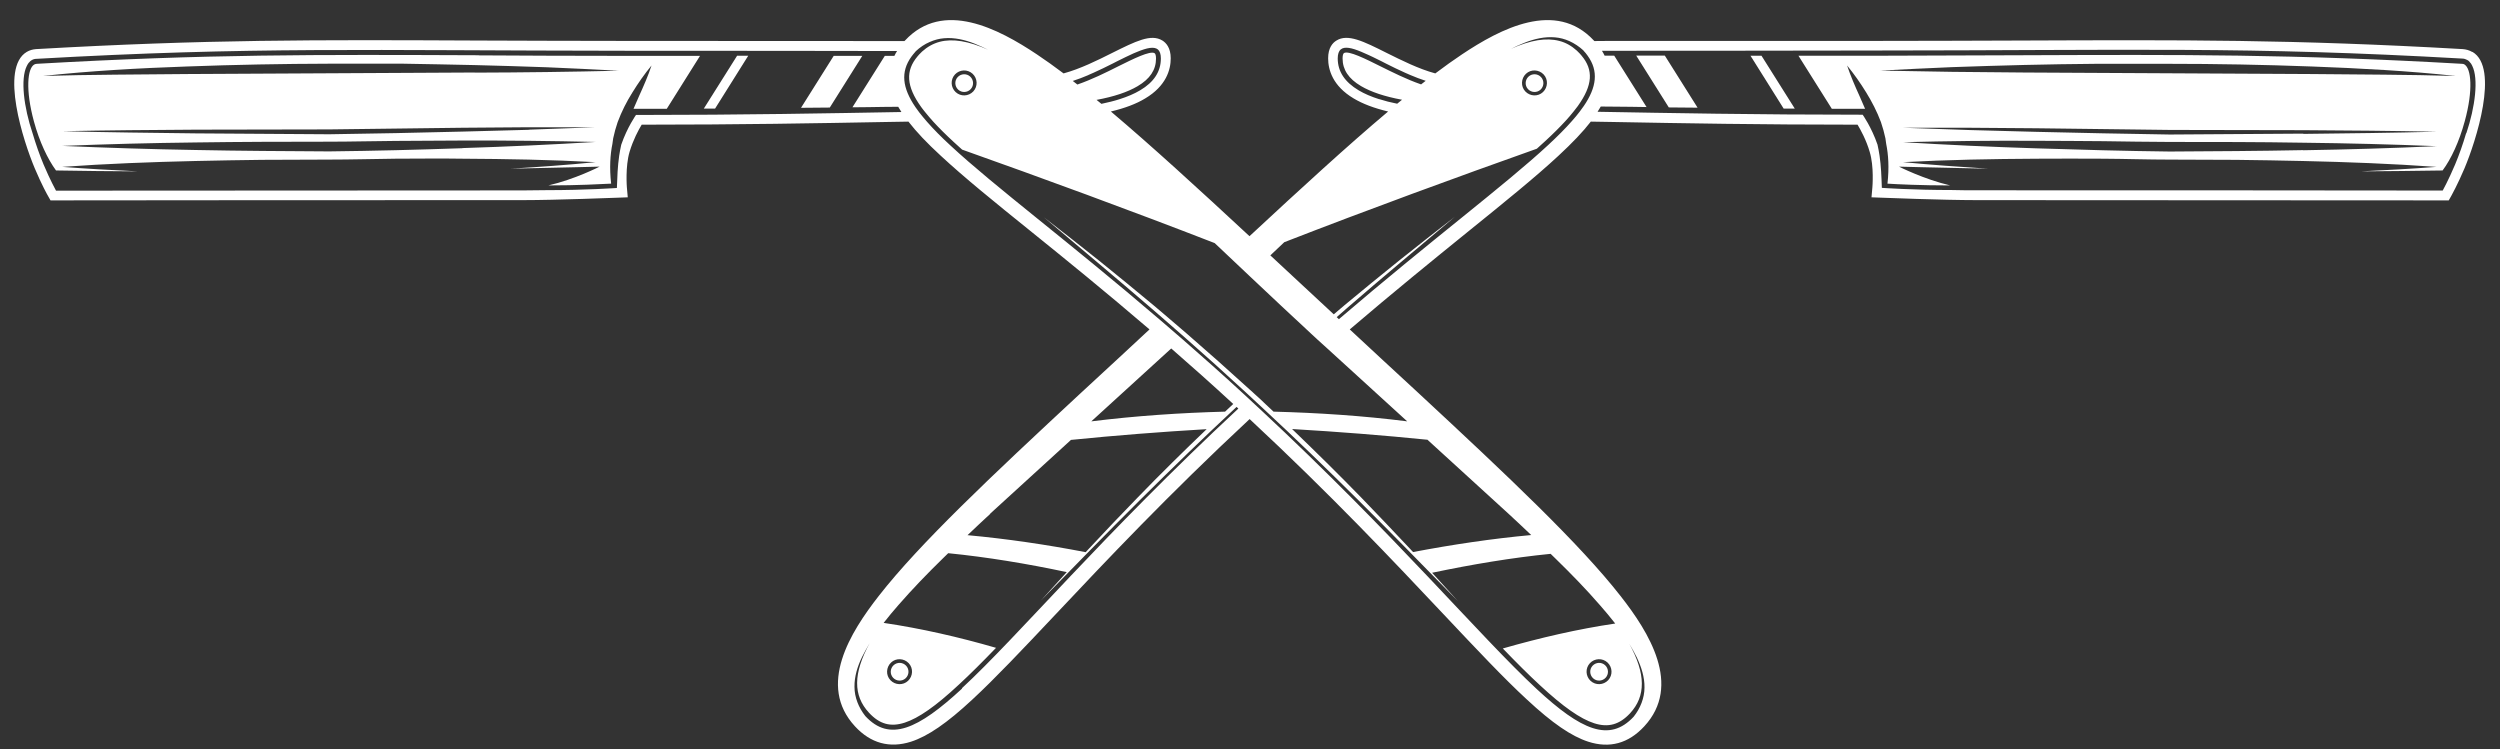
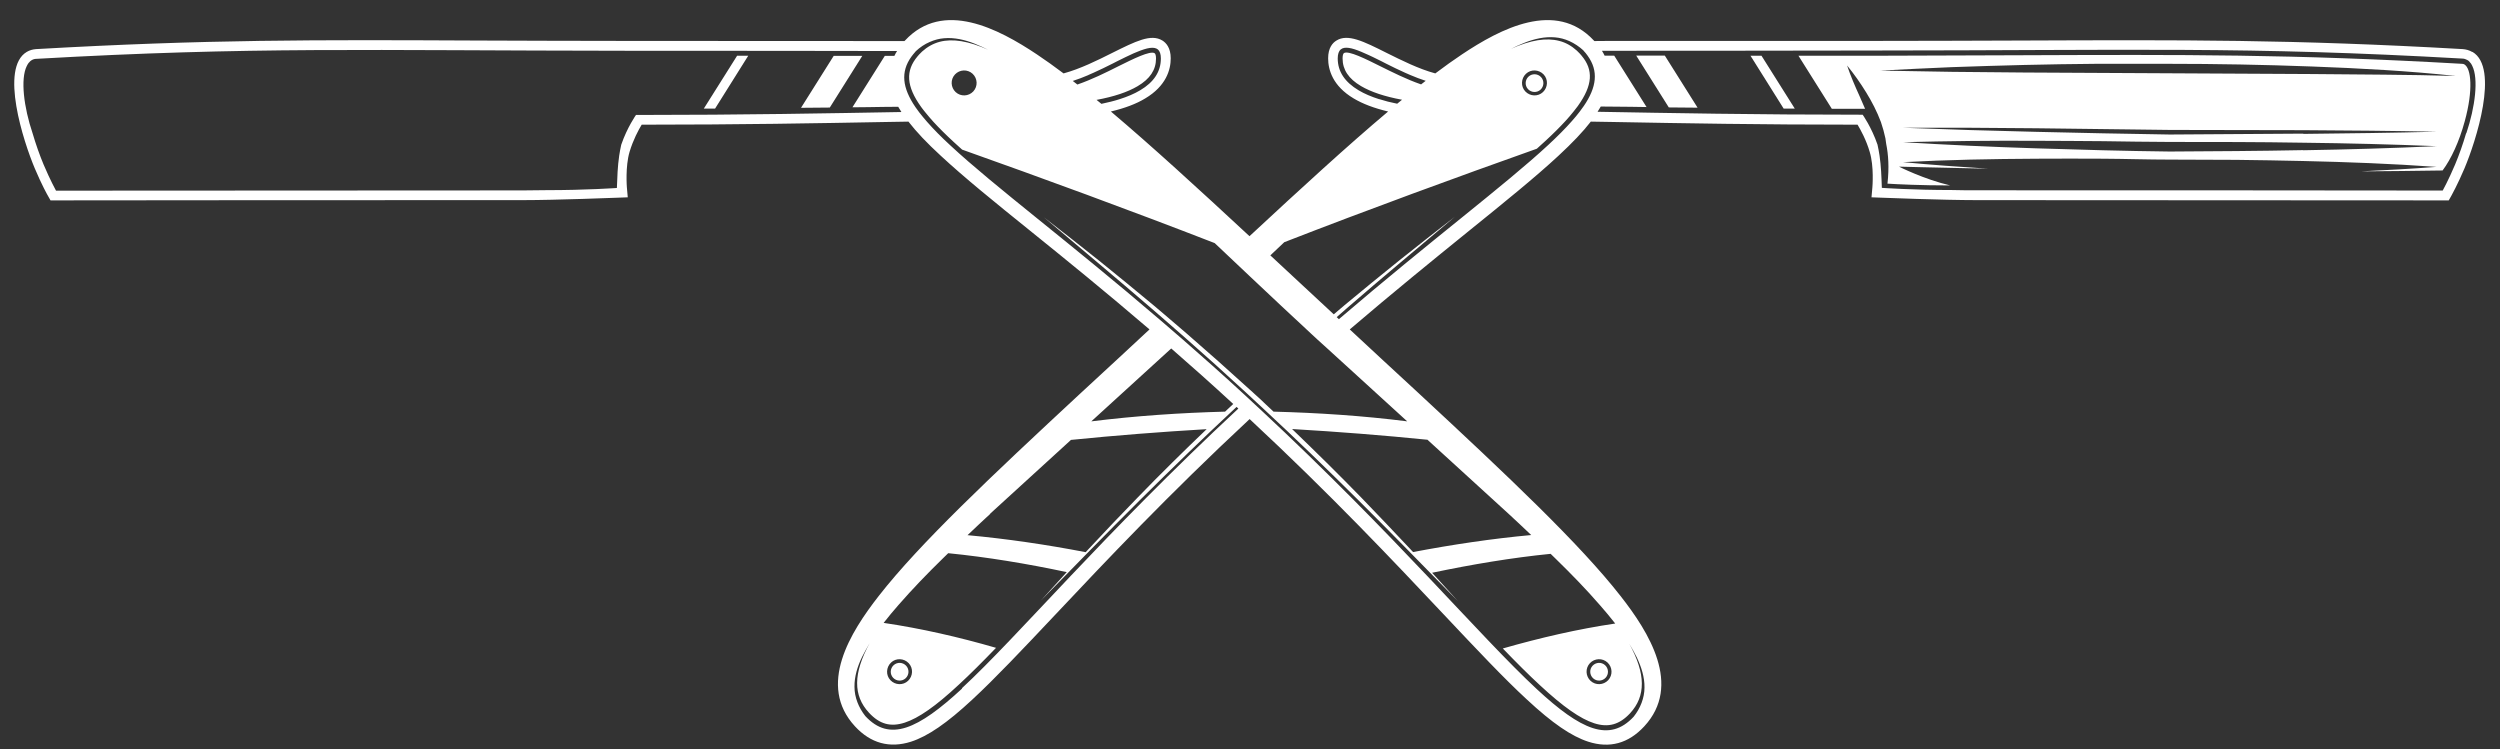
<svg xmlns="http://www.w3.org/2000/svg" fill="#ffffff" height="58.6" preserveAspectRatio="xMidYMid meet" version="1" viewBox="2.3 70.1 195.5 58.6" width="195.5" zoomAndPan="magnify">
  <rect x="2.3" y="70.1" width="195.5" height="58.6" fill="#333333" stroke="none" />
  <g id="change1_1">
    <path d="m195.62,74.16c-.22-.13-.47-.2-.73-.22-13.32-.76-21.8-.72-34.64-.67-3.41.01-7.27.03-11.6.03h-20.43s-1.24.01-1.24.01c-.01-.01-.02-.03-.04-.04-2.98-3.21-7.31-.92-10.31,1.08-.66.44-1.36.94-2.09,1.49-1.3-.35-2.65-1.03-3.8-1.6-1.83-.92-3.05-1.52-3.93-.97-.3.18-.65.57-.65,1.39,0,.89.35,2.16,2,3.14.7.42,1.6.76,2.69,1.02-3.16,2.66-6.78,5.98-10.84,9.75-4.06-3.77-7.68-7.08-10.84-9.75,1.09-.26,1.99-.6,2.68-1.02,1.65-.98,2-2.25,2-3.14,0-.82-.36-1.21-.65-1.39-.89-.55-2.1.06-3.93.97-1.15.58-2.51,1.25-3.8,1.6-.73-.55-1.43-1.05-2.09-1.49-3-2-7.33-4.29-10.31-1.08-.01.01-.02.03-.04.04h-1.24s-20.43-.01-20.43-.01c-4.32,0-8.19-.02-11.6-.03-12.84-.06-21.32-.09-34.64.67-.27.02-.51.09-.73.22-2.12,1.26-.26,7,.63,9.11.54,1.28.99,2.08,1.01,2.11l.22.39h.45c.28,0,28.29-.03,36.49-.02,2.63,0,7.35-.19,7.4-.19l.8-.03-.07-.79s-.13-1.61.21-2.76c.28-.94.7-1.72.95-2.13,7.61,0,13.69-.11,19.07-.21.61-.01,1.2-.02,1.79-.03.61.79,1.44,1.67,2.53,2.67,1.81,1.68,4.15,3.58,7.13,5.98,2.69,2.17,5.76,4.66,9.19,7.6-.81.75-1.61,1.49-2.38,2.21-1.04.96-2.04,1.89-3.02,2.79-6.98,6.48-12.58,11.75-15.77,15.84-2.22,2.84-4.83,6.99-1.86,10.2,1.23,1.33,2.71,1.73,4.38,1.2,1.32-.43,2.8-1.44,4.8-3.3,1.81-1.68,3.88-3.87,6.5-6.65,3.93-4.17,8.8-9.34,15.18-15.28,6.38,5.94,11.25,11.11,15.18,15.28,2.62,2.78,4.69,4.98,6.5,6.65,2,1.86,3.48,2.87,4.8,3.3,1.67.54,3.14.14,4.38-1.2,2.97-3.21.37-7.36-1.86-10.2-3.19-4.08-8.79-9.36-15.77-15.84-.97-.9-1.98-1.83-3.02-2.79-.78-.72-1.57-1.45-2.38-2.21,3.43-2.93,6.5-5.42,9.19-7.6,2.97-2.4,5.32-4.3,7.13-5.98,1.09-1.01,1.92-1.88,2.53-2.67.58.01,1.18.02,1.79.03,5.38.1,11.46.21,19.07.21.25.42.68,1.2.95,2.13.35,1.15.21,2.75.21,2.76l-.07.79.8.03s4.77.19,7.4.19c8.2,0,36.21.02,36.49.02h.45l.22-.39s.47-.84,1.01-2.11c.89-2.11,2.75-7.85.63-9.11Zm-85.46,3.7c-.63-.2-1.17-.43-1.62-.7-1.07-.64-1.63-1.46-1.63-2.49,0-.17.02-.31.06-.43.04-.11.09-.2.17-.27.3-.26.87-.13,1.61.18.19.08.38.17.59.26.1.05.21.1.32.15.22.1.44.22.67.33.12.06.23.12.35.18.48.24.98.49,1.5.72.13.06.26.11.39.17.4.17.81.33,1.22.46-.12.09-.24.19-.36.28-1.13-.39-2.24-.95-3.21-1.43-1.1-.55-2.48-1.24-2.82-1.02-.07.04-.11.2-.11.42,0,.88.47,1.59,1.44,2.16.78.46,1.85.82,3.21,1.07-.12.1-.25.21-.38.31-.51-.1-.98-.22-1.41-.36Zm-22.74-1.9c.13-.06.26-.11.39-.17.52-.23,1.02-.48,1.5-.72.12-.06.24-.12.35-.18.23-.11.46-.23.67-.33.11-.05.21-.1.32-.15.21-.1.4-.19.59-.26.75-.31,1.31-.43,1.61-.18.07.06.13.15.17.27.04.12.06.26.06.43,0,1.03-.55,1.86-1.62,2.49-.45.27-.99.5-1.62.7-.43.14-.9.25-1.41.36-.13-.11-.25-.21-.38-.31,1.36-.25,2.43-.61,3.21-1.07.97-.57,1.44-1.28,1.44-2.16,0-.22-.04-.38-.11-.42-.35-.22-1.72.47-2.83,1.02-.97.49-2.08,1.04-3.21,1.43-.12-.09-.24-.19-.36-.28.41-.13.82-.29,1.22-.46Zm-35.38,3.12s-.69.97-1.16,2.34c-.06.28-.12.57-.16.86-.12.82-.15,1.66-.18,2.52,0,0-2.37.17-5.52.17h0c-.66.01-1.3.02-1.85.02-8.29,0-36.49.02-36.49.02,0,0-.44-.79-.97-2.04-.31-.74-.61-1.59-.86-2.44-.69-2.05-.96-4.25-.46-5.26.02-.05.05-.1.08-.15,0-.01.02-.02.02-.03.03-.05.07-.1.12-.14,0,0,0,0,.01-.02.05-.05.1-.09.15-.12.11-.07.24-.11.39-.11,16.85-.96,25.66-.65,46.2-.63,8.84,0,16.7.01,21.09.02-.08.13-.15.25-.21.38h-.75s-2.53,4.02-2.53,4.02c.82,0,1.62-.02,2.41-.03.4,0,.79,0,1.17-.01.08.14.16.27.25.41-5.61.1-12.32.23-20.74.23Zm41.85,18.27c1.55,1.35,3.17,2.79,4.85,4.34-.21.2-.43.4-.64.6-3.46.09-7,.33-10.46.76l6.25-5.7Zm-14.16,12.92l6.32-5.77c3.46-.35,7.05-.63,10.61-.84-1.83,1.75-3.64,3.53-5.4,5.35-1.28,1.32-2.56,2.65-3.81,4-.08.09-.17.18-.25.27-3.06-.59-6.18-1.05-9.24-1.33.59-.56,1.18-1.12,1.78-1.67Zm-2.19,13.67c-3.47,3.21-5.68,4.2-7.57,2.16-.53-.67-.85-1.48-.85-2.29-.01-.82.24-1.61.6-2.35.18-.36.38-.72.59-1.07-1.3,2.37-1.3,4.1-.06,5.44.83.9,1.69,1.14,2.8.78,1.08-.35,2.43-1.29,4.23-2.97.89-.82,1.85-1.78,2.91-2.88-2.9-.84-5.87-1.52-8.79-1.95.37-.48.77-.95,1.17-1.41,1.1-1.26,2.27-2.47,3.48-3.65.13-.13.27-.26.4-.39,3.02.3,6.17.82,9.27,1.48-.68.74-1.35,1.48-2.02,2.22,2.58-2.63,5.14-5.27,7.75-7.86,2.48-2.46,4.99-4.9,7.55-7.28.05.04.09.09.14.13-10.59,9.86-17.14,17.72-21.62,21.87Zm-5.56-2.03c.39-.37,1.01-.34,1.38.05.37.39.34,1.01-.05,1.38-.39.37-1.01.34-1.38-.05-.37-.39-.34-1.01.05-1.38Zm41.96-17.41l6.32,5.77c.6.55,1.19,1.11,1.78,1.67-3.06.28-6.19.75-9.24,1.33-.08-.09-.17-.18-.25-.27-1.26-1.34-2.53-2.68-3.81-4-1.77-1.82-3.57-3.59-5.4-5.35,3.56.21,7.15.49,10.61.84Zm-1.59-1.45c-3.47-.44-7-.67-10.46-.76-.21-.2-.42-.4-.64-.6-.14-.13-.28-.26-.42-.4-.14-.13-.28-.26-.42-.38-.05-.04-.1-.09-.14-.13-.09-.08-.18-.17-.28-.25-1.6-1.46-3.22-2.9-4.86-4.32-.58-.5-1.16-1-1.74-1.49-.28-.24-.57-.48-.85-.72-1.42-1.18-2.84-2.35-4.27-3.5-1.44-1.14-2.88-2.29-4.34-3.41,2.81,2.38,5.64,4.73,8.43,7.14.27.24.54.47.82.71.58.5,1.15,1,1.73,1.51,1.63,1.43,3.24,2.88,4.83,4.35.09.08.18.17.28.26.05.04.09.09.14.13.15.14.29.27.44.41.13.12.27.25.4.37,2.57,2.38,5.07,4.81,7.56,7.28,2.61,2.59,5.17,5.24,7.75,7.86-.67-.74-1.35-1.49-2.02-2.22,3.1-.65,6.25-1.18,9.27-1.48.13.13.27.26.4.39,1.21,1.18,2.38,2.38,3.48,3.65.4.46.8.93,1.17,1.41-2.92.43-5.89,1.12-8.79,1.95,1.06,1.1,2.02,2.06,2.91,2.88,1.81,1.68,3.15,2.62,4.24,2.97,1.1.35,1.97.11,2.8-.78,1.24-1.34,1.24-3.08-.06-5.44.21.35.41.7.59,1.07.35.74.61,1.53.6,2.35,0,.81-.32,1.63-.85,2.29-1.89,2.03-4.11,1.05-7.57-2.16-4.47-4.15-11.03-12.01-21.62-21.87-.13-.12-.26-.24-.39-.36-.15-.14-.3-.28-.45-.42-.05-.04-.09-.09-.14-.13-.09-.09-.19-.17-.28-.26-1.67-1.54-3.29-2.98-4.84-4.33-.59-.51-1.17-1.01-1.74-1.5-7.26-6.22-12.96-10.45-16.38-13.63-.72-.66-1.33-1.28-1.84-1.86-.23-.26-.43-.51-.62-.75-.1-.14-.2-.27-.29-.4-1.03-1.51-1.18-2.76-.31-3.96.09-.13.2-.25.31-.38,0,0,.02-.02.02-.03.33-.31.7-.56,1.1-.73.36-.16.74-.26,1.12-.29.81-.07,1.62.12,2.38.42.36.14.71.31,1.06.48-1.52-.68-2.77-.89-3.79-.62-.51.14-.96.39-1.37.76-.08.07-.16.15-.23.23-.05.05-.09.1-.13.15-.94,1.12-.89,2.32.29,3.96.09.13.2.26.31.4.19.24.41.49.64.75.45.49.98,1.02,1.6,1.59.21.19.43.39.65.59,6.28,2.23,13.13,4.74,19.75,7.31.36.34.73.69,1.09,1.03.55.52,1.09,1.03,1.64,1.55,1.61,1.52,3.23,3.04,4.86,4.55.08.08.16.15.25.23.04.04.09.08.13.12l.03.03.85.77,6.25,5.7Zm15.71,20.24c-.37.39-.98.42-1.38.05-.39-.37-.42-.98-.05-1.38.37-.39.98-.42,1.38-.05.39.37.42.98.05,1.38Zm-49.65-46.04c-.37.39-.98.42-1.38.05-.39-.37-.42-.98-.05-1.38.37-.39.98-.42,1.38-.05.39.37.42.98.05,1.38Zm47.72,1.17c-.09.13-.19.27-.29.4-.18.24-.39.49-.62.75-.51.58-1.13,1.2-1.84,1.86-3.43,3.18-9.12,7.41-16.38,13.63-.06-.05-.11-.1-.17-.16.27-.24.54-.47.81-.71,2.78-2.41,5.61-4.76,8.43-7.14-1.46,1.12-2.9,2.27-4.34,3.41-1.43,1.15-2.86,2.32-4.28,3.5-.28.24-.57.48-.85.72-1.12-1.04-2.2-2.04-3.25-3.02-.58-.54-1.15-1.07-1.71-1.59.36-.34.73-.69,1.09-1.03,6.61-2.57,13.47-5.08,19.75-7.31.22-.2.44-.4.65-.59.62-.57,1.15-1.1,1.6-1.59.24-.26.45-.51.64-.75.11-.14.21-.27.31-.4,1.18-1.64,1.24-2.84.29-3.96-.04-.05-.09-.1-.13-.15-.08-.08-.15-.16-.23-.23-.41-.37-.86-.63-1.37-.76-1.02-.27-2.26-.07-3.78.62.35-.18.7-.34,1.06-.48.76-.3,1.57-.49,2.38-.42.38.03.76.13,1.12.29.4.18.77.43,1.1.73,0,0,.02.02.02.03.12.13.22.25.31.38.87,1.2.72,2.46-.31,3.96Zm-4.5-2.55c.39-.37,1.01-.34,1.38.05.37.39.34,1.01-.05,1.38-.39.37-1.01.34-1.38-.05-.37-.39-.34-1.01.05-1.38Zm73.52,4.65c-.25.86-.55,1.7-.86,2.44-.53,1.25-.97,2.04-.97,2.04,0,0-28.2-.03-36.49-.02-.55,0-1.18,0-1.85-.02h0c-3.15,0-5.52-.17-5.52-.17-.03-.87-.06-1.71-.18-2.52-.04-.29-.1-.58-.16-.86-.47-1.37-1.16-2.34-1.16-2.34-8.42,0-15.13-.13-20.73-.23.09-.14.17-.28.25-.41.39,0,.77,0,1.17.01.79,0,1.59.02,2.41.03l-2.53-4.02h-.75c-.06-.13-.13-.25-.21-.38,4.39,0,12.24,0,21.08-.02,20.54-.01,29.35-.33,46.2.63.15,0,.27.05.39.11.06.03.11.07.16.12,0,0,0,.01.01.02.04.04.08.09.12.14,0,.01.01.02.02.03.03.05.05.09.08.15.5,1.01.23,3.21-.46,5.26Z" />
  </g>
  <g id="change1_2">
    <path d="m139.19,74.46l2.59,4.13c.29,0,.58,0,.87,0l-2.6-4.13h-.87Z" />
  </g>
  <g id="change1_3">
    <path d="m195.04,75.15c-.06-.04-.13-.06-.21-.06-13.29-.76-21.75-.72-34.57-.67-3.41.01-7.28.03-11.61.04h-5.71s2.61,4.15,2.61,4.15c.85,0,1.72,0,2.6,0-.15-.34-.29-.67-.44-1.01-.35-.77-.69-1.55-.97-2.38.55.67,1.04,1.37,1.49,2.1.45.73.85,1.5,1.16,2.33.14.41.26.84.35,1.27.02.14.04.29.06.43.17.83.24,1.86.1,3.11.79.05,2.64.14,4.91.14-2.06-.48-4.01-1.47-4.01-1.47,0,0,2.6.07,6.97.16-2.22-.14-4.44-.3-6.65-.51,3.49-.19,6.97-.25,10.44-.27,1.74-.02,3.48,0,5.21,0,1.74.01,3.47.07,5.21.07l5.21.02c1.74.03,3.48.04,5.21.09,3.48.08,6.95.21,10.43.46-1.97.15-3.95.26-5.93.35,2.13-.01,4.27-.04,6.41-.07.67-.9,1.3-2.26,1.73-3.84.68-2.47.5-4.13-.01-4.44Zm-12.63,6.69c-3.48.07-6.96.09-10.44.11-3.48-.04-6.96-.14-10.43-.25-3.48-.11-6.95-.27-10.42-.48,3.48-.09,6.96-.13,10.44-.11,1.74,0,3.48.02,5.21.03,1.74.02,3.48.06,5.21.06,3.48,0,6.95,0,10.43.06,3.48.04,6.95.13,10.43.27-3.47.16-6.95.26-10.43.32Zm0-1.29l-10.43.07c-3.48-.05-6.95-.13-10.43-.21l-5.21-.14-5.21-.18h5.22s5.21.04,5.21.04l10.43.13,10.43.02c3.48.02,6.95.05,10.43.12-3.48.09-6.95.13-10.43.17Zm.68-4.66l-11.25-.06-11.26-.06c-3.75-.02-7.51-.07-11.26-.15,1.88-.11,3.75-.18,5.63-.27,1.88-.07,3.75-.12,5.63-.17,1.88-.05,3.75-.07,5.63-.09h5.63c3.75,0,7.51.07,11.26.21,3.75.14,7.51.34,11.24.74-3.75-.11-7.51-.11-11.26-.15Z" />
  </g>
  <g id="change1_4">
    <path d="m130.26,74.46l2.54,4.04c.74,0,1.49.02,2.25.02l-2.56-4.07h-2.24Z" />
  </g>
  <g id="change1_5">
    <path d="m122.77,77.11c.28-.26.3-.7.04-.98-.26-.28-.7-.3-.98-.04-.28.26-.3.7-.04.98.26.28.7.3.98.04Z" />
  </g>
  <g id="change1_6">
    <path d="m73.12,123.14c.28-.26.3-.7.04-.98-.26-.28-.7-.3-.98-.04-.28.26-.3.7-.04.98.26.28.7.3.98.04Z" />
  </g>
  <g id="change1_7">
    <path d="m57.35,78.59c.29,0,.58,0,.87,0l2.59-4.13h-.87s-2.6,4.13-2.6,4.13Z" />
  </g>
  <g id="change1_8">
-     <path d="m39.75,74.42c-12.82-.05-21.29-.09-34.57.67-.08,0-.15.03-.21.06-.52.31-.69,1.96-.02,4.44.43,1.58,1.07,2.94,1.73,3.84,2.14.04,4.28.06,6.41.07-1.98-.09-3.95-.2-5.93-.35,3.48-.25,6.96-.38,10.43-.46,1.74-.05,3.47-.06,5.21-.09l5.21-.02c1.74,0,3.47-.05,5.21-.07,1.74,0,3.48-.03,5.21,0,3.48.02,6.96.08,10.44.27-2.21.22-4.43.38-6.65.51,4.36-.09,6.97-.16,6.97-.16,0,0-1.95,1-4.01,1.47,2.27,0,4.13-.1,4.91-.14-.14-1.25-.07-2.28.1-3.11.02-.14.04-.29.06-.43.09-.43.21-.86.35-1.27.31-.83.7-1.6,1.16-2.33.45-.73.94-1.43,1.49-2.1-.27.82-.62,1.61-.97,2.38-.15.34-.3.67-.44,1.01.88,0,1.75,0,2.6,0l2.6-4.14h-5.71c-4.33,0-8.19-.02-11.61-.04Zm-1.28,7.27c-3.48.12-6.95.21-10.43.25-3.48-.02-6.96-.04-10.44-.11-3.48-.06-6.96-.17-10.43-.32,3.48-.14,6.96-.23,10.43-.27,3.48-.05,6.95-.06,10.43-.06,1.74,0,3.48-.05,5.21-.06,1.74,0,3.48-.03,5.22-.03,3.48-.01,6.95.03,10.43.11-3.47.21-6.95.37-10.42.48Zm5.21-1.44l-5.21.14c-3.48.09-6.95.16-10.43.21l-10.43-.07c-3.48-.04-6.95-.08-10.43-.17,3.48-.07,6.95-.1,10.43-.12l10.43-.02,10.43-.13,5.21-.04h5.22s-5.21.19-5.21.19Zm-4.25-4.48l-11.26.06-11.25.06c-3.75.04-7.5.04-11.26.15,3.74-.4,7.49-.61,11.24-.74,3.75-.14,7.51-.21,11.26-.22h5.63c1.88.04,3.75.06,5.63.11,1.88.05,3.75.1,5.63.17,1.88.09,3.75.16,5.63.27-3.76.09-7.51.14-11.26.15Z" />
-   </g>
+     </g>
  <g id="change1_9">
    <path d="m67.5,74.46l-2.56,4.07c.77,0,1.52-.01,2.25-.02l2.54-4.04h-2.24Z" />
  </g>
  <g id="change1_10">
-     <path d="m77.23,77.11c.28.26.72.24.98-.04.26-.28.24-.72-.04-.98-.28-.26-.72-.24-.98.04-.26.28-.24.72.04.98Z" />
-   </g>
+     </g>
  <g id="change1_11">
    <path d="m126.88,123.14c.28.26.72.24.98-.04.26-.28.24-.72-.04-.98-.28-.26-.72-.24-.98.04-.26.28-.24.72.04.98Z" />
  </g>
</svg>